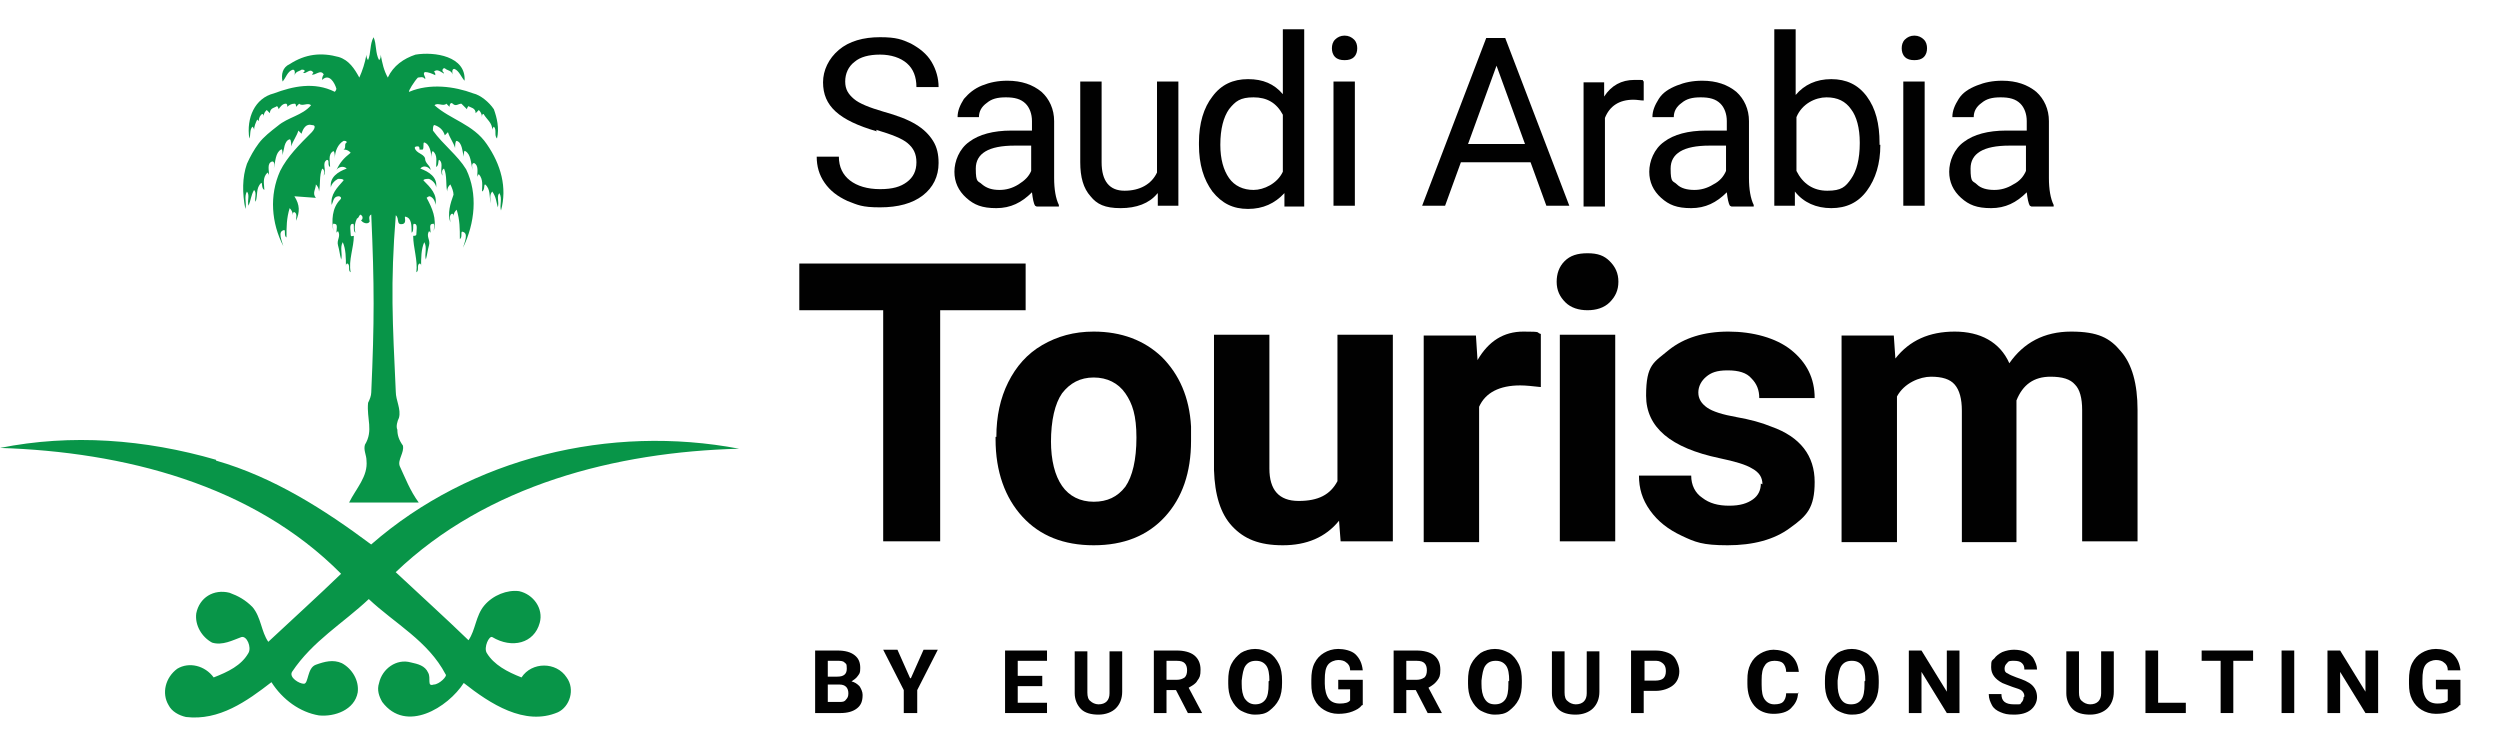
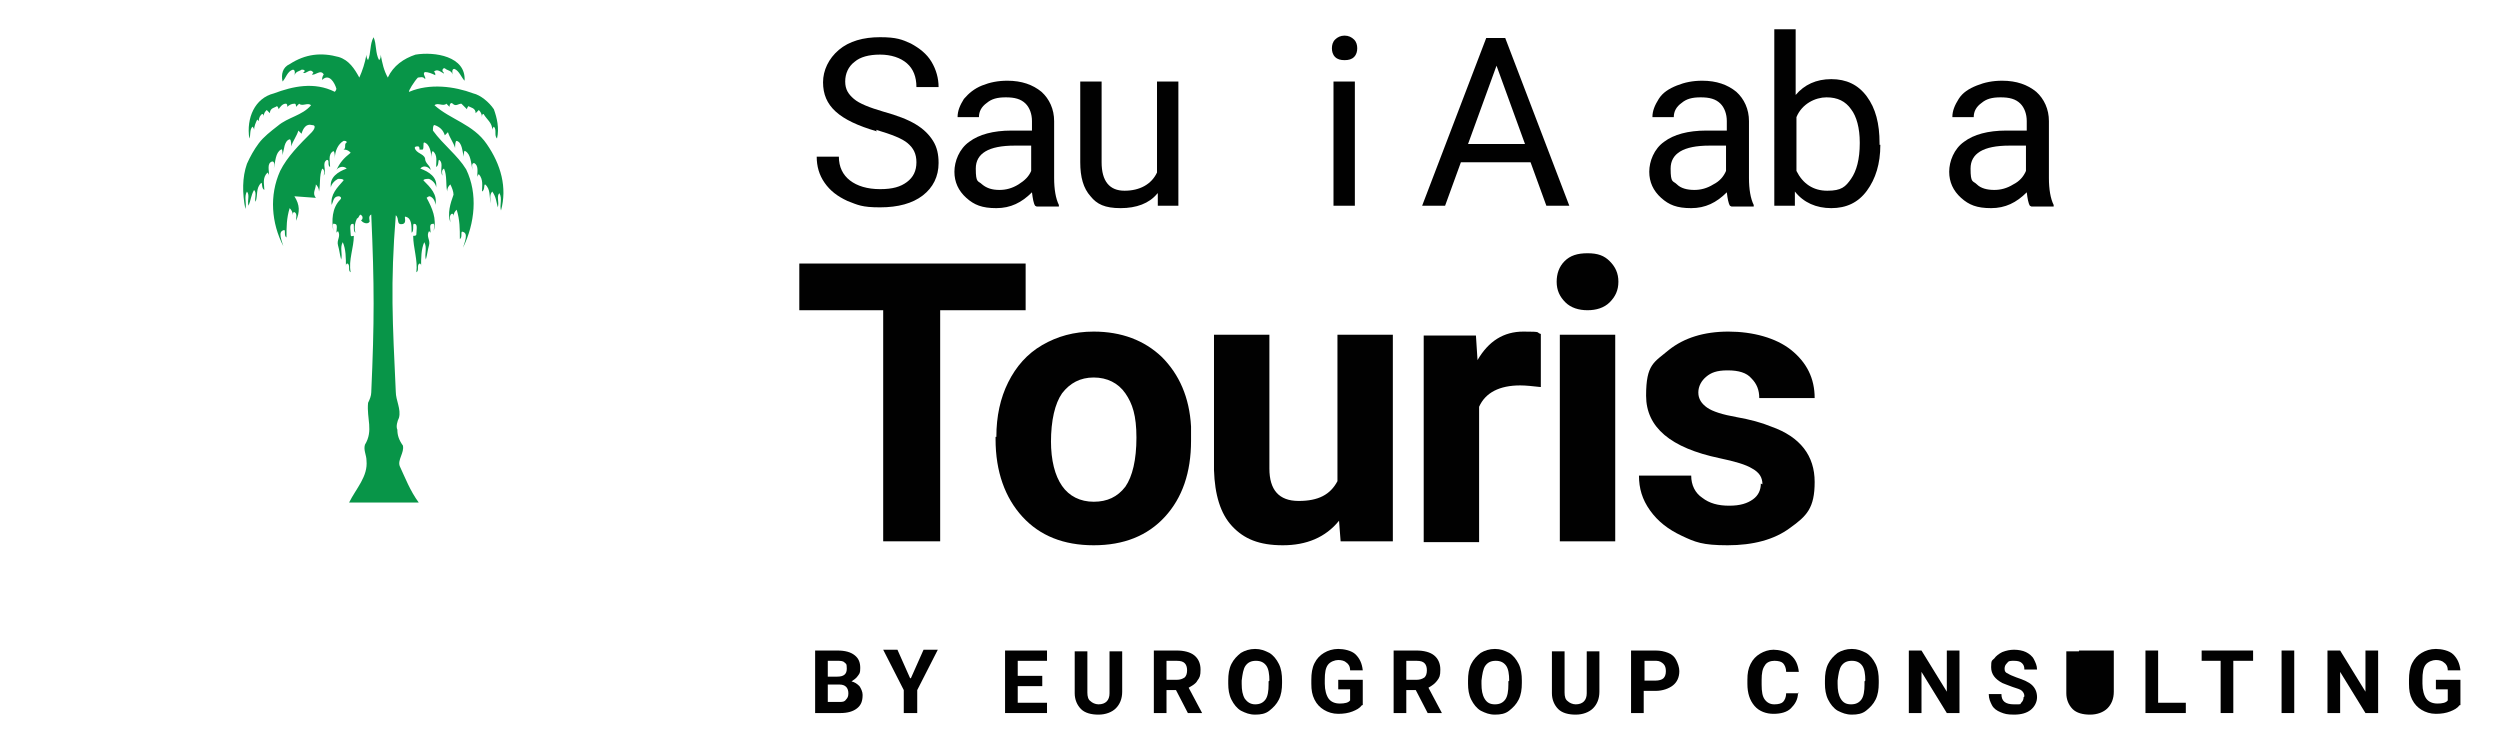
<svg xmlns="http://www.w3.org/2000/svg" id="Layer_1" viewBox="0 0 315.9 93.3">
  <defs>
    <style>      .st0 {        fill: #089548;      }      .st1 {        fill: #010101;      }    </style>
  </defs>
  <g>
    <path class="st1" d="M129.5,39.2h-10.7v29.2h-7.2v-29.2h-10.6v-5.9h28.6v5.9Z" />
    <path class="st1" d="M125.9,55.2c0-2.6.5-4.9,1.5-6.9,1-2,2.4-3.6,4.3-4.7,1.9-1.1,4-1.7,6.5-1.7,3.5,0,6.4,1.1,8.6,3.2,2.2,2.2,3.5,5.1,3.7,8.8v1.8c0,4-1.1,7.2-3.3,9.6s-5.2,3.6-9,3.6-6.8-1.2-9-3.6c-2.2-2.4-3.4-5.7-3.4-9.8v-.3ZM132.8,55.7c0,2.5.5,4.4,1.4,5.7.9,1.3,2.3,2,4,2s3-.6,4-1.9c.9-1.3,1.4-3.4,1.4-6.2s-.5-4.3-1.4-5.6c-.9-1.3-2.3-2-4-2s-3,.7-4,2c-.9,1.3-1.4,3.4-1.4,6.2Z" />
    <path class="st1" d="M169.2,65.8c-1.7,2.1-4.1,3.1-7.1,3.1s-4.9-.8-6.4-2.4c-1.5-1.6-2.2-4-2.3-7.1v-17.1h7v16.9c0,2.7,1.2,4.1,3.7,4.1s4-.8,4.9-2.5v-18.5h7v26.1h-6.6l-.2-2.6Z" />
    <path class="st1" d="M194.6,48.9c-.9-.1-1.8-.2-2.5-.2-2.6,0-4.4.9-5.2,2.7v17.1h-7v-26.1h6.6l.2,3.1c1.4-2.4,3.3-3.6,5.8-3.6s1.5.1,2.2.3v6.7Z" />
    <path class="st1" d="M196.7,35.6c0-1,.3-1.9,1-2.6.7-.7,1.6-1,2.9-1s2.1.3,2.8,1c.7.7,1.1,1.5,1.1,2.6s-.4,1.9-1.1,2.6-1.7,1-2.8,1-2.1-.3-2.8-1-1.1-1.5-1.1-2.6ZM204.1,68.4h-7v-26.1h7v26.1Z" />
    <path class="st1" d="M222.7,61.2c0-.9-.4-1.5-1.3-2-.8-.5-2.2-.9-4.1-1.3-6.2-1.3-9.3-3.9-9.3-7.9s1-4.2,2.9-5.8c1.9-1.5,4.4-2.3,7.5-2.3s6,.8,7.9,2.3c2,1.6,3,3.6,3,6.1h-7c0-1-.3-1.8-1-2.5-.6-.7-1.6-1-3-1s-2.1.3-2.7.8c-.6.5-1,1.2-1,2s.4,1.4,1.1,1.9c.7.5,2,.9,3.7,1.2,1.7.3,3.2.7,4.4,1.2,3.7,1.3,5.5,3.7,5.5,7s-1,4.3-3.1,5.8c-2,1.5-4.7,2.2-7.9,2.2s-4.1-.4-5.8-1.2c-1.7-.8-3-1.8-4-3.2-1-1.4-1.4-2.8-1.4-4.4h6.6c0,1.2.5,2.2,1.4,2.8.9.7,2,1,3.4,1s2.3-.3,3-.8,1-1.2,1-2Z" />
-     <path class="st1" d="M239.3,42.4l.2,2.9c1.8-2.3,4.3-3.4,7.5-3.4s5.7,1.3,6.9,4c1.8-2.6,4.4-4,7.8-4s4.9.8,6.3,2.5c1.4,1.6,2.1,4.1,2.1,7.4v16.6h-7v-16.6c0-1.5-.3-2.6-.9-3.2-.6-.7-1.6-1-3.1-1-2.1,0-3.5,1-4.3,3v17.9s-6.9,0-6.9,0v-16.6c0-1.5-.3-2.6-.9-3.3-.6-.7-1.6-1-3-1s-3.4.8-4.3,2.5v18.4h-7v-26.1h6.5Z" />
  </g>
  <g>
    <path class="st1" d="M110.8,16.6c-2.4-.7-4.1-1.5-5.2-2.5-1.1-1-1.6-2.2-1.6-3.7s.7-3,2-4.1c1.3-1.1,3.1-1.6,5.2-1.6s2.8.3,3.9.8c1.1.6,2,1.3,2.6,2.3.6,1,.9,2.1.9,3.2h-2.8c0-1.3-.4-2.3-1.2-3s-2-1.1-3.4-1.1-2.5.3-3.2.9c-.8.6-1.2,1.5-1.2,2.5s.4,1.6,1.1,2.2,2,1.1,3.7,1.6c1.8.5,3.1,1,4.1,1.6,1,.6,1.7,1.3,2.2,2.1.5.8.7,1.7.7,2.8,0,1.7-.7,3.1-2,4.1s-3.1,1.5-5.4,1.5-2.8-.3-4.1-.8c-1.3-.6-2.2-1.3-2.9-2.3s-1-2.1-1-3.3h2.8c0,1.3.5,2.3,1.4,3,.9.7,2.2,1.1,3.8,1.1s2.6-.3,3.4-.9c.8-.6,1.2-1.4,1.2-2.5s-.4-1.8-1.1-2.4c-.7-.6-2-1.1-4-1.7Z" />
    <path class="st1" d="M130.8,26c-.2-.3-.3-.9-.4-1.7-1.3,1.3-2.7,2-4.5,2s-2.8-.4-3.8-1.3c-1-.9-1.5-2-1.5-3.3s.6-2.9,1.9-3.8c1.2-.9,3-1.4,5.3-1.4h2.6v-1.2c0-.9-.3-1.7-.8-2.2-.6-.6-1.4-.8-2.5-.8s-1.8.2-2.4.7c-.7.5-1,1.1-1,1.8h-2.7c0-.8.3-1.5.8-2.3.6-.7,1.3-1.3,2.3-1.7,1-.4,2-.6,3.2-.6,1.8,0,3.2.5,4.3,1.4,1,.9,1.6,2.2,1.6,3.7v7.2c0,1.4.2,2.6.6,3.4v.2h-2.8ZM126.3,24c.8,0,1.6-.2,2.4-.7s1.3-1,1.6-1.7v-3.2h-2.1c-3.3,0-4.9,1-4.9,2.9s.3,1.5.8,2c.6.5,1.3.7,2.2.7Z" />
    <path class="st1" d="M146.2,24.5c-1,1.2-2.6,1.8-4.6,1.8s-3-.5-3.8-1.5c-.9-1-1.3-2.4-1.3-4.3v-10.2h2.7v10.2c0,2.4,1,3.6,2.9,3.6s3.4-.8,4.1-2.3v-11.5h2.7v15.7h-2.6v-1.6Z" />
-     <path class="st1" d="M151.5,18c0-2.4.6-4.4,1.7-5.8,1.1-1.5,2.6-2.2,4.5-2.2s3.3.6,4.4,1.9V3.7h2.7v22.4h-2.5v-1.7c-1.2,1.3-2.7,2-4.6,2s-3.3-.7-4.5-2.2c-1.1-1.5-1.7-3.4-1.7-5.9v-.2ZM154.2,18.3c0,1.8.4,3.2,1.1,4.2s1.8,1.5,3.1,1.5,3-.8,3.7-2.3v-7.2c-.8-1.5-2-2.2-3.7-2.2s-2.3.5-3.1,1.5c-.7,1-1.1,2.5-1.1,4.5Z" />
    <path class="st1" d="M168.3,6.1c0-.4.1-.8.4-1.1.3-.3.7-.5,1.2-.5s.9.2,1.2.5c.3.3.4.7.4,1.1s-.1.8-.4,1.1c-.3.3-.7.4-1.2.4s-.9-.1-1.2-.4c-.3-.3-.4-.7-.4-1.1ZM171.2,26h-2.7v-15.7h2.7v15.7Z" />
    <path class="st1" d="M193.5,20.5h-8.9l-2,5.5h-2.9l8.1-21.2h2.4l8.1,21.2h-2.9l-2-5.5ZM185.5,18.2h7.2l-3.6-9.9-3.6,9.9Z" />
-     <path class="st1" d="M207.7,12.7c-.4,0-.8-.1-1.3-.1-1.8,0-3,.8-3.6,2.3v11.2h-2.7v-15.7h2.6v1.8c.9-1.4,2.2-2.1,3.8-2.1s.9,0,1.2.2v2.5Z" />
    <path class="st1" d="M218.6,26c-.2-.3-.3-.9-.4-1.7-1.3,1.3-2.7,2-4.5,2s-2.8-.4-3.8-1.3c-1-.9-1.5-2-1.5-3.3s.6-2.9,1.9-3.8c1.2-.9,3-1.4,5.3-1.4h2.6v-1.2c0-.9-.3-1.7-.8-2.2-.6-.6-1.4-.8-2.5-.8s-1.8.2-2.4.7c-.7.5-1,1.1-1,1.8h-2.7c0-.8.3-1.5.8-2.3s1.3-1.3,2.3-1.7c1-.4,2-.6,3.2-.6,1.8,0,3.2.5,4.3,1.4,1,.9,1.6,2.2,1.6,3.7v7.2c0,1.4.2,2.6.6,3.4v.2h-2.8ZM214.1,24c.8,0,1.6-.2,2.4-.7.8-.4,1.3-1,1.6-1.7v-3.2h-2.1c-3.3,0-4.9,1-4.9,2.9s.3,1.5.8,2,1.3.7,2.2.7Z" />
    <path class="st1" d="M237.6,18.3c0,2.4-.6,4.3-1.7,5.8-1.1,1.5-2.6,2.2-4.5,2.2s-3.5-.7-4.6-2.1v1.8h-2.6V3.7h2.7v8.3c1.1-1.3,2.6-2,4.5-2s3.4.7,4.5,2.2,1.6,3.4,1.6,5.9v.2ZM235,18c0-1.8-.4-3.3-1.1-4.2-.7-1-1.7-1.5-3.1-1.5s-3.1.8-3.8,2.5v6.8c.8,1.6,2.1,2.5,3.9,2.5s2.3-.5,3-1.5c.7-1,1.1-2.5,1.1-4.5Z" />
-     <path class="st1" d="M240.3,6.1c0-.4.1-.8.4-1.1s.7-.5,1.2-.5.9.2,1.2.5.4.7.4,1.1-.1.8-.4,1.1-.7.4-1.2.4-.9-.1-1.2-.4-.4-.7-.4-1.1ZM243.2,26h-2.7v-15.7h2.7v15.7Z" />
    <path class="st1" d="M256.5,26c-.2-.3-.3-.9-.4-1.7-1.3,1.3-2.7,2-4.5,2s-2.8-.4-3.8-1.3c-1-.9-1.5-2-1.5-3.3s.6-2.9,1.9-3.8c1.2-.9,3-1.4,5.3-1.4h2.6v-1.2c0-.9-.3-1.7-.8-2.2-.6-.6-1.4-.8-2.5-.8s-1.8.2-2.4.7c-.7.5-1,1.1-1,1.8h-2.7c0-.8.3-1.5.8-2.3s1.3-1.3,2.3-1.7c1-.4,2-.6,3.2-.6,1.8,0,3.2.5,4.3,1.4,1,.9,1.6,2.2,1.6,3.7v7.2c0,1.4.2,2.6.6,3.4v.2h-2.8ZM252,24c.8,0,1.6-.2,2.4-.7.8-.4,1.3-1,1.6-1.7v-3.2h-2.1c-3.3,0-4.9,1-4.9,2.9s.3,1.5.8,2,1.3.7,2.2.7Z" />
  </g>
  <g>
    <path class="st1" d="M103,90.1v-7.9h2.8c1,0,1.7.2,2.2.6.5.4.7.9.7,1.6s-.1.7-.3,1-.5.5-.8.7c.4.1.7.3,1,.6.2.3.4.7.4,1.1,0,.8-.2,1.3-.7,1.7-.5.4-1.2.6-2.1.6h-3.1ZM104.6,85.5h1.2c.8,0,1.2-.3,1.2-1s-.1-.6-.3-.8c-.2-.2-.5-.2-1-.2h-1.1v2ZM104.6,86.6v2.1h1.4c.4,0,.7,0,.9-.3.2-.2.3-.4.3-.8,0-.7-.4-1.1-1.1-1.1h-1.5Z" />
    <path class="st1" d="M115.1,85.7l1.6-3.6h1.8l-2.6,5.1v2.9h-1.7v-2.9l-2.6-5.1h1.8l1.6,3.6Z" />
    <path class="st1" d="M131.7,86.7h-3.1v2.1h3.7v1.3h-5.3v-7.9h5.3v1.3h-3.7v1.9h3.1v1.3Z" />
    <path class="st1" d="M141.8,82.2v5.2c0,.9-.3,1.6-.8,2.1-.5.5-1.3.8-2.2.8s-1.7-.2-2.2-.7-.8-1.2-.8-2v-5.3h1.6v5.2c0,.5.1.9.4,1.1.2.2.6.4,1,.4.9,0,1.4-.5,1.4-1.4v-5.3h1.6Z" />
    <path class="st1" d="M148.7,87.2h-1.3v2.9h-1.6v-7.9h2.9c.9,0,1.7.2,2.2.6.5.4.8,1,.8,1.8s-.1,1-.4,1.4c-.2.4-.6.6-1.1.9l1.7,3.2h0c0,0-1.8,0-1.8,0l-1.5-2.9ZM147.4,85.9h1.3c.4,0,.7-.1,1-.3.2-.2.3-.5.3-.9s-.1-.7-.3-.9c-.2-.2-.5-.3-1-.3h-1.3v2.4Z" />
    <path class="st1" d="M162,86.3c0,.8-.1,1.5-.4,2.1s-.7,1-1.2,1.4-1.1.5-1.8.5-1.2-.2-1.8-.5c-.5-.3-.9-.8-1.2-1.4-.3-.6-.4-1.3-.4-2v-.4c0-.8.1-1.5.4-2.1s.7-1,1.2-1.4c.5-.3,1.1-.5,1.8-.5s1.2.2,1.8.5c.5.3.9.8,1.2,1.4.3.6.4,1.3.4,2.1v.4ZM160.4,86c0-.8-.1-1.5-.4-1.9s-.7-.6-1.3-.6-1,.2-1.3.6-.4,1.1-.5,1.9v.4c0,.8.1,1.4.4,1.9.3.4.7.7,1.3.7s1-.2,1.3-.6c.3-.4.4-1.1.4-1.9v-.4Z" />
    <path class="st1" d="M172.1,89.1c-.3.4-.7.6-1.2.8-.5.2-1.1.3-1.8.3s-1.3-.2-1.8-.5c-.5-.3-.9-.7-1.2-1.3s-.4-1.2-.4-2v-.5c0-.8.1-1.5.4-2.1s.7-1,1.2-1.3,1.1-.5,1.8-.5,1.7.2,2.2.7.8,1.1.9,2h-1.6c0-.5-.2-.8-.5-1-.2-.2-.6-.3-1-.3s-1,.2-1.3.6c-.3.4-.4,1-.4,1.9v.5c0,.8.2,1.5.5,1.9s.8.6,1.4.6,1.1-.1,1.3-.4v-1.4h-1.5v-1.2h3.1v3.2Z" />
    <path class="st1" d="M179,87.2h-1.3v2.9h-1.6v-7.9h2.9c.9,0,1.7.2,2.2.6.5.4.8,1,.8,1.8s-.1,1-.4,1.4-.6.6-1.1.9l1.7,3.2h0c0,0-1.8,0-1.8,0l-1.5-2.9ZM177.7,85.9h1.3c.4,0,.7-.1,1-.3.2-.2.3-.5.3-.9s-.1-.7-.3-.9c-.2-.2-.5-.3-1-.3h-1.3v2.4Z" />
    <path class="st1" d="M192.3,86.3c0,.8-.1,1.5-.4,2.1-.3.6-.7,1-1.2,1.4s-1.1.5-1.8.5-1.2-.2-1.8-.5c-.5-.3-.9-.8-1.2-1.4-.3-.6-.4-1.3-.4-2v-.4c0-.8.1-1.5.4-2.1s.7-1,1.2-1.4c.5-.3,1.1-.5,1.8-.5s1.2.2,1.8.5c.5.3.9.8,1.2,1.4s.4,1.3.4,2.1v.4ZM190.7,86c0-.8-.1-1.5-.4-1.9-.3-.4-.7-.6-1.3-.6s-1,.2-1.3.6c-.3.4-.4,1.1-.5,1.9v.4c0,.8.1,1.4.4,1.9s.7.7,1.3.7,1-.2,1.3-.6c.3-.4.4-1.1.4-1.9v-.4Z" />
    <path class="st1" d="M202.1,82.2v5.2c0,.9-.3,1.6-.8,2.1-.5.5-1.3.8-2.2.8s-1.7-.2-2.2-.7-.8-1.2-.8-2v-5.3h1.6v5.2c0,.5.1.9.4,1.1.2.2.6.4,1,.4.9,0,1.4-.5,1.4-1.4v-5.3h1.6Z" />
    <path class="st1" d="M207.7,87.3v2.8h-1.6v-7.9h3.1c.6,0,1.1.1,1.6.3s.8.5,1,.9c.2.4.4.9.4,1.4,0,.8-.3,1.4-.8,1.8-.5.4-1.3.7-2.2.7h-1.4ZM207.7,86h1.5c.4,0,.8-.1,1-.3s.3-.5.3-.9-.1-.7-.3-.9c-.2-.2-.5-.4-.9-.4h-1.5v2.5Z" />
    <path class="st1" d="M227.2,87.5c0,.9-.4,1.5-.9,2s-1.3.7-2.2.7-1.8-.3-2.4-1c-.6-.7-.9-1.6-.9-2.8v-.5c0-.8.1-1.4.4-2,.3-.6.7-1,1.2-1.3.5-.3,1.1-.5,1.7-.5s1.7.2,2.2.7c.6.5.9,1.2,1,2.1h-1.6c0-.5-.2-.9-.4-1.1-.2-.2-.6-.3-1.1-.3s-1,.2-1.2.6c-.3.4-.4,1-.4,1.8v.6c0,.9.1,1.5.4,1.9.3.4.7.6,1.2.6s.9-.1,1.1-.3c.2-.2.4-.6.4-1.1h1.6Z" />
    <path class="st1" d="M237.4,86.3c0,.8-.1,1.5-.4,2.1-.3.6-.7,1-1.2,1.4s-1.1.5-1.8.5-1.2-.2-1.8-.5c-.5-.3-.9-.8-1.2-1.4-.3-.6-.4-1.3-.4-2v-.4c0-.8.1-1.5.4-2.1s.7-1,1.2-1.4c.5-.3,1.1-.5,1.8-.5s1.2.2,1.8.5c.5.3.9.8,1.2,1.4s.4,1.3.4,2.1v.4ZM235.7,86c0-.8-.1-1.5-.4-1.9-.3-.4-.7-.6-1.3-.6s-1,.2-1.3.6c-.3.4-.4,1.1-.5,1.9v.4c0,.8.1,1.4.4,1.9s.7.7,1.3.7,1-.2,1.3-.6c.3-.4.4-1.1.4-1.9v-.4Z" />
    <path class="st1" d="M247.6,90.1h-1.6l-3.2-5.2v5.2h-1.6v-7.9h1.6l3.2,5.2v-5.2h1.6v7.9Z" />
    <path class="st1" d="M255.8,88c0-.3-.1-.5-.3-.7s-.6-.3-1.2-.5-1-.4-1.3-.5c-.9-.5-1.4-1.1-1.4-2s.1-.8.4-1.1c.2-.3.6-.6,1-.8.5-.2,1-.3,1.5-.3s1.1.1,1.5.3c.4.2.8.5,1,.9s.4.8.4,1.3h-1.6c0-.4-.1-.6-.3-.8-.2-.2-.5-.3-1-.3s-.7,0-.9.3c-.2.2-.3.4-.3.7s.1.5.4.6c.3.2.6.3,1.1.5.9.3,1.6.6,2,1s.6.9.6,1.5-.3,1.2-.8,1.6c-.5.4-1.2.6-2.1.6s-1.2-.1-1.7-.3c-.5-.2-.9-.5-1.1-.9s-.4-.8-.4-1.4h1.6c0,.9.5,1.3,1.6,1.3s.7,0,.9-.2c.2-.2.3-.4.3-.7Z" />
-     <path class="st1" d="M267.1,82.2v5.2c0,.9-.3,1.6-.8,2.1-.5.5-1.3.8-2.2.8s-1.7-.2-2.2-.7-.8-1.2-.8-2v-5.3h1.6v5.2c0,.5.1.9.4,1.1.2.2.6.4,1,.4.9,0,1.4-.5,1.4-1.4v-5.3h1.6Z" />
+     <path class="st1" d="M267.1,82.2v5.2c0,.9-.3,1.6-.8,2.1-.5.5-1.3.8-2.2.8s-1.7-.2-2.2-.7-.8-1.2-.8-2v-5.3h1.6v5.2v-5.3h1.6Z" />
    <path class="st1" d="M272.7,88.8h3.5v1.3h-5.1v-7.9h1.6v6.6Z" />
    <path class="st1" d="M284.6,83.5h-2.4v6.6h-1.6v-6.6h-2.4v-1.3h6.5v1.3Z" />
    <path class="st1" d="M289.9,90.1h-1.6v-7.9h1.6v7.9Z" />
    <path class="st1" d="M300.5,90.1h-1.6l-3.2-5.2v5.2h-1.6v-7.9h1.6l3.2,5.2v-5.2h1.6v7.9Z" />
    <path class="st1" d="M310.8,89.1c-.3.4-.7.6-1.2.8-.5.2-1.1.3-1.8.3s-1.3-.2-1.8-.5c-.5-.3-.9-.7-1.2-1.3-.3-.6-.4-1.2-.4-2v-.5c0-.8.1-1.5.4-2.1s.7-1,1.2-1.3,1.1-.5,1.8-.5,1.7.2,2.2.7.8,1.1.9,2h-1.6c0-.5-.2-.8-.5-1-.2-.2-.6-.3-1-.3s-1,.2-1.3.6c-.3.4-.4,1-.4,1.9v.5c0,.8.2,1.5.5,1.9s.8.6,1.4.6,1.1-.1,1.3-.4v-1.4h-1.5v-1.2h3.1v3.2Z" />
  </g>
  <g>
    <path class="st0" d="M37.2,24.8c.7,1.1.7,2,.2,3.1,0-.4.2-.9-.2-1.1-.2,0-.2.2-.2.4,0-.4-.2-.7-.4-.9-.4,1.3-.4,2.4-.4,3.7-.4-.2,0-1.1-.4-.9-.7.2-.2,1.3,0,2-1.5-2.9-1.8-6.4-.4-9.5.9-1.8,2.4-3.3,4-4.9.2-.2.7-.9,0-.9-.7-.2-1.1.4-1.3,1.1q-.2-.2-.4-.4c-.2.7-.7,1.3-.9,2,0-.2,0-.9-.2-.9-.7.2-.7,1.3-.9,2,0-.2,0-.9-.2-.7-.7.4-.7,1.5-.9,2.4,0-.2.2-.9-.2-.9-.7.2-.4,1.1-.4,1.8,0-.2-.2-.4-.2-.4-.7.7-.4,1.5-.4,2.2-.4-.2-.2-.9-.4-.9-.7.7-.4,1.5-.7,2.4-.2-.4.2-1.1-.2-1.5-.4.7-.4,1.3-.7,2-.2-.7.2-1.3-.2-1.8-.4.7,0,1.5-.2,2.2-.4-2-.4-4,.2-5.7.4-.9.9-1.8,1.5-2.6s1.5-1.5,2.4-2.2c1.3-1.1,3.1-1.3,4.2-2.6-.4-.4-1.1.2-1.5-.2q-.2.2-.4.4c0-.2,0-.4-.2-.4-.4,0-.7.2-.9.4,0-.2,0-.4-.2-.4-.4,0-.7.4-.9.7,0-.2-.2-.4-.2-.4-.2.2-.9.2-.9.9q-.2-.2-.4-.4c-.2.2-.4.4-.4.9,0-.2,0-.4-.2-.4-.2.2-.4.4-.4.9l-.2-.2c-.2.4-.4.9-.4,1.3,0-.2-.2-.4-.2-.4-.4.4-.2,1.1-.4,1.5-.4-2.6.7-5.1,3.1-5.7,2.4-.9,5.1-1.5,7.7-.2,0,0,.2-.2.2-.4-.2-.7-.9-2-1.8-1.1,0-.2,0-.4.2-.7-.4-.7-1.1.2-1.5,0l.2-.2c-.4-.7-.9.2-1.3,0l.2-.2c0-.2-.2-.2-.4-.2-.2.2-.9.2-.9.9,0-.2.2-.9-.2-.9-.7.2-.9,1.1-1.3,1.5-.2-.9,0-1.8.9-2.2,2-1.3,4-1.5,6.2-.9,1.3.4,2,1.5,2.6,2.6.4-.9.7-1.8.9-2.9,0,.2,0,.4.2.7.4-.9.2-2,.7-2.9.4.9.2,2,.7,2.9.2-.2.2-.4.2-.7.2,1.1.4,2,.9,2.9.7-1.5,2-2.4,3.5-2.9,2.4-.4,6.4.2,6.2,3.3-.4-.4-.7-1.3-1.3-1.5-.4,0-.2.7-.2.9,0-.7-.7-.7-.9-.9-.2-.2-.4,0-.4.2s.2.2.2.4c-.4-.2-.9-.7-1.3-.2.2,0,.2.2.2.4-.4-.2-.9-.4-1.3-.4-.4.2.2.7,0,.9-.2-.4-.7-.2-.9-.2-.4.4-1.3,1.8-1.1,1.8,2.6-1.1,5.7-.7,8.1.2.9.2,2,1.1,2.6,2,.4,1.1.7,2.4.4,3.7-.4-.4,0-1.1-.4-1.5,0,0-.2.2-.2.4,0-.9-.7-1.3-1.1-2-.2,0-.2.2-.2.4,0-.4-.2-.7-.4-.9q-.2.2-.4.4c0-.7-.7-.7-.9-.9,0,0-.2.2-.2.4-.2-.2-.4-.4-.7-.7-.4,0-.7.4-1.1,0-.2-.2-.4,0-.4.4q-.2-.2-.4-.4c-.4.4-1.1-.2-1.5.2,2,1.8,4.9,2.4,6.6,4.9,1.8,2.6,2.6,5.5,1.8,8.4-.2-.7.2-1.5-.2-2.2-.4.4,0,1.1-.2,1.8-.2-.7-.2-1.3-.7-2-.4.4-.2,1.1-.2,1.5-.2-.9,0-1.8-.7-2.4-.2,0,0,.7-.4.9,0-.7.2-1.5-.4-2.2,0,0-.2.2-.2.4,0-.7.2-1.5-.4-1.8-.4,0-.2.7-.2.9-.2-.9-.2-2-.9-2.4-.2-.2-.2.4-.2.7-.2-.7-.2-1.8-.9-2-.2,0-.2.7-.2.9-.2-.7-.7-1.3-.9-2q-.2.2-.4.4c-.2-.7-.7-1.1-1.3-1.3-.2,0-.2.4-.2.7,1.3,1.8,3.1,3.1,4.2,4.9,1.5,3.1,1.1,6.8-.4,9.9.2-.7.7-1.8,0-2-.4-.2,0,.7-.4.9,0-1.3,0-2.4-.4-3.7-.2.2-.4.4-.4.9,0-.2,0-.4-.2-.4-.4.2-.2.7-.2,1.1-.4-1.1,0-2.4.4-3.5,0-.4-.2-.9-.4-1.3-.2.2-.4.4-.4.9-.2-.9,0-2-.4-2.9-.4.2-.2.7-.2.9-.4-.7.2-1.5-.4-2-.2,0,0,.7-.4.9,0-.7.2-1.5-.4-2-.2,0-.2.7-.2.9,0-.7-.2-1.8-.9-2-.2,0,0,.7-.2.9h-.4c0-.2,0-.4-.2-.4s-.4,0-.4.2c.2.7,1.1.7,1.3,1.3,0,.7.7.9.7,1.5-.2-.4-.9-.7-1.3-.2,1.1.4,2.2,1.1,2,2.4,0-.4-.4-.9-.9-1.1-.2,0-.7,0-.7.2.9.9,1.8,1.8,1.5,3.1,0-.4-.2-.9-.7-1.1-.2,0-.4.2-.4.2.7,1.3,1.3,2.6.9,4.2,0-.4.2-1.1-.2-.9-.4,0-.2.7-.2,1.1l-.2-.2c-.4.7.2,1.1,0,1.8-.2.7-.2,1.1-.4,1.8-.2-.7.2-1.5-.2-2.2-.4.9-.4,2-.4,3.1,0-.2,0-.4-.2-.4-.4.2,0,.9-.4,1.1.2-1.5-.4-3.1-.4-4.6.2,0,.4,0,.4-.2,0-.4.2-1.3-.2-1.3-.4-.2,0,.9-.4,1.1,0-.9,0-1.8-.7-2-.4-.2.2.7-.4.9-.9.2-.4-.7-.9-1.1-.7,8.8-.4,13.5,0,22.3,0,1.1.7,2.2.4,3.3-.2.4-.4,1.1-.2,1.5,0,.7.2,1.3.7,2,.2.9-.7,1.8-.4,2.6.7,1.5,1.3,3.1,2.4,4.6h-8.8c.9-1.8,2.4-3.3,2.2-5.3,0-.7-.4-1.3-.2-2,1.1-1.8.2-3.3.4-5.3.2-.4.4-.9.4-1.3.4-9,.4-13.5,0-22.5-.4.2-.2.7-.2.9-.2.4-.9.2-1.1-.2.2,0,.2-.2.2-.4-.4-.7-.4.2-.7.2-.2.4-.4,1.1-.2,1.8-.4-.2,0-1.3-.4-1.1-.4,0-.2.9-.2,1.3s.2.2.4.2c0,1.5-.7,3.1-.4,4.6-.4-.2,0-.9-.4-1.1-.2,0-.2.2-.2.4,0-1.1,0-2.2-.4-3.1-.4.7,0,1.5-.2,2.2-.2-.7-.2-1.1-.4-1.8-.2-.7.4-1.1,0-1.8l-.2.2c0-.4.2-1.1-.2-1.1-.4-.2-.2.4-.2.9-.2-1.3-.2-2.9.9-4,.2-.2,0-.4-.2-.4-.7,0-.7.7-.9,1.1-.2-1.3.7-2.2,1.5-3.1,0-.2-.4-.2-.7-.2-.4.2-.9.7-.9,1.1-.2-1.3.9-2,2-2.4-.4-.4-1.1-.2-1.3.2.4-.9.9-1.5,1.8-2.2-.2-.2-.4-.4-.9-.4.4-.2,0-.7.4-.9,0-.2-.2-.2-.4-.2-.7.4-1.1,1.3-1.1,2.2,0-.2,0-.9-.2-.9-.7.4-.4,1.3-.4,2-.4-.2,0-.9-.4-.9-.7.4,0,1.3-.4,2,0-.2.2-.7-.2-.9-.4.9-.2,2-.4,2.9,0-.4-.2-.7-.4-.9,0,.6-.5,1.1,0,1.7h0Z" />
-     <path class="st0" d="M27.3,58.2c7.3,2.1,13.7,6.2,19.6,10.6,12.6-11,30.2-15.2,46.5-12.1-15.6.4-31.9,4.6-43.4,15.6,3.1,2.9,6.2,5.7,9.2,8.6.9-1.3.9-3.1,2-4.4,1.1-1.3,2.9-2,4.4-1.8,1.8.4,3.1,2.2,2.6,4-.7,2.6-3.5,3.3-6,1.8-.4-.2-1.1,1.3-.7,2,.9,1.5,2.6,2.4,4.4,3.1,1.3-2,4.4-2,5.7,0,1.1,1.5.4,3.7-1.1,4.4-4.2,1.8-8.6-1.1-11.9-3.7-2,3.1-7.3,6.4-10.3,2.4-.4-.7-.7-1.5-.4-2.4.4-1.8,2.2-3.1,4-2.6.9.2,1.8.4,2.2,1.3.4.7-.2,1.8.7,1.5.7,0,1.8-1.1,1.5-1.3-2.2-4.2-6.4-6.4-9.7-9.5-3.3,3.1-7.1,5.3-9.7,9.2-.4.7.9,1.5,1.5,1.5s.4-2,1.5-2.4,2.2-.7,3.3-.2c1.3.7,2.2,2.2,2,3.7-.4,2.2-2.9,3.1-4.9,2.9-2.4-.4-4.6-2-6-4.2-3.1,2.4-6.6,4.9-10.8,4.4-.9-.2-1.8-.7-2.2-1.5-.9-1.5-.4-3.5,1.1-4.6,1.5-.9,3.5-.4,4.6,1.1,1.8-.7,3.5-1.5,4.4-3.1.4-.7-.2-2.2-.9-2-1.1.4-2.4,1.1-3.7.7-1.3-.7-2.2-2.2-2-3.7.4-2,2.2-3.1,4.2-2.6,1.1.4,2,.9,2.9,1.8,1.1,1.3,1.1,3.1,2,4.4,3.1-2.9,6.2-5.7,9.2-8.6C31.9,61.2,15.6,57.1,0,56.6c9-1.8,18.3-1.1,27.3,1.5h0Z" />
  </g>
</svg>